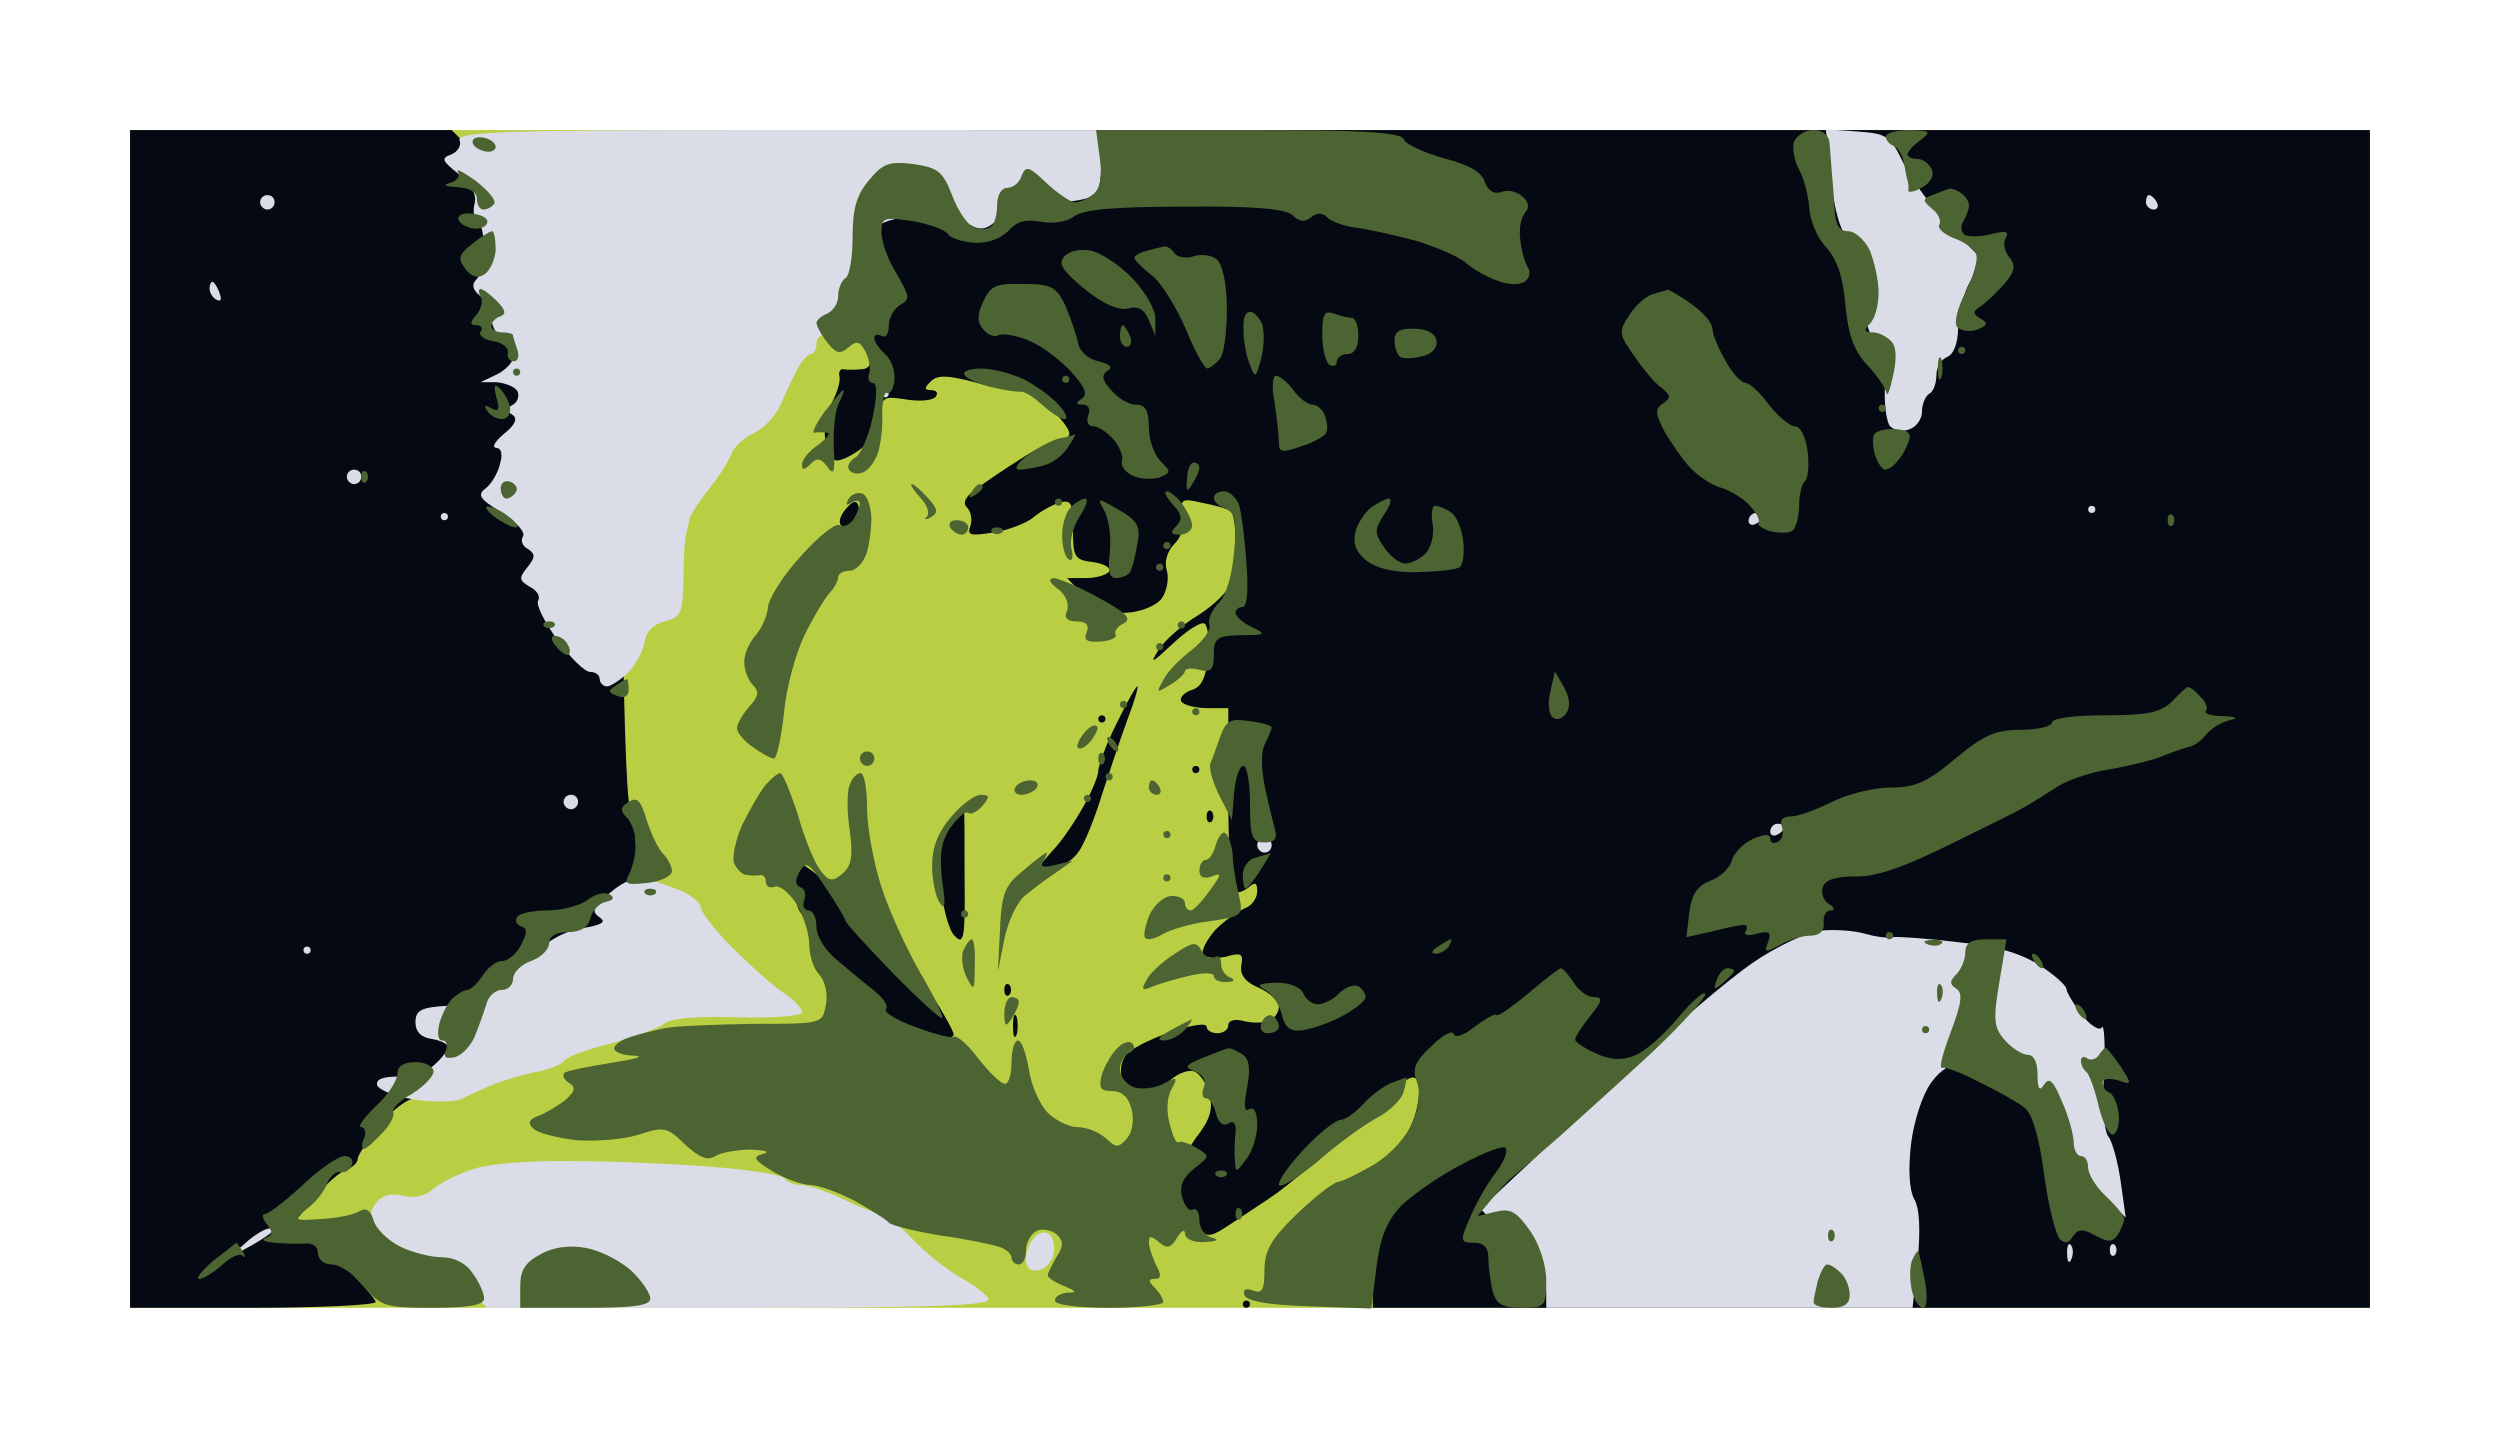
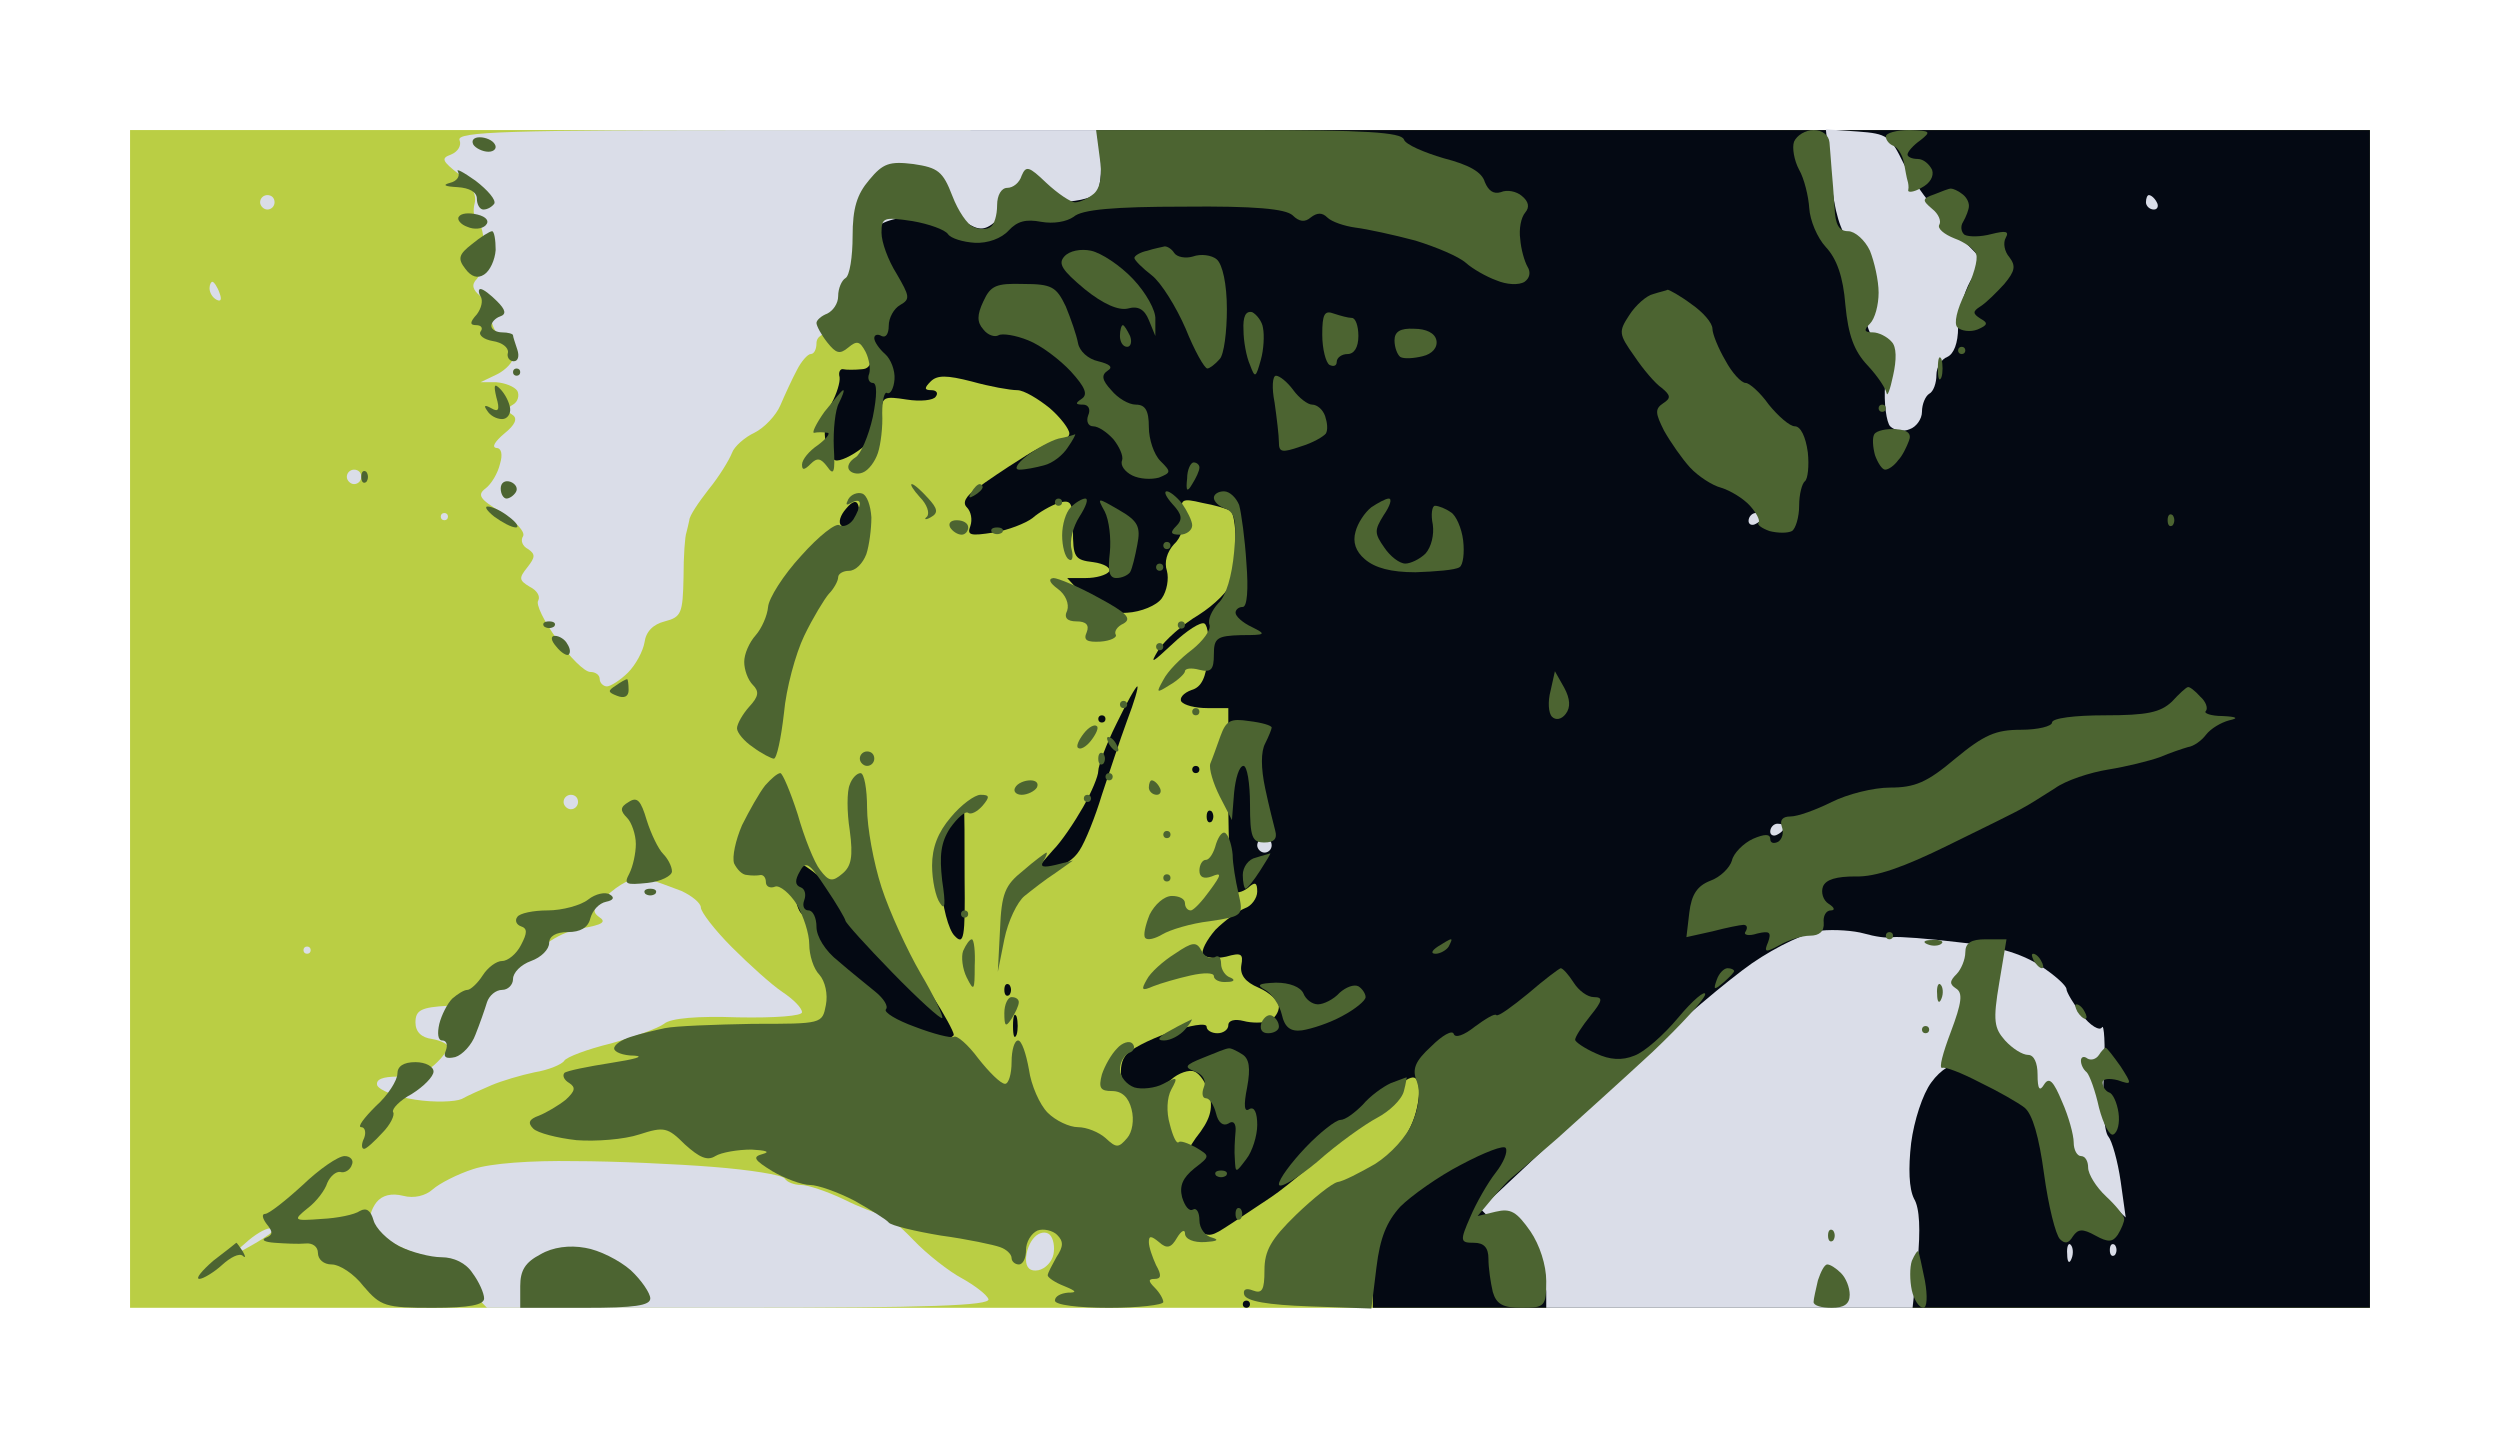
<svg xmlns="http://www.w3.org/2000/svg" version="1.0" width="100%" height="100%" viewBox="0 0 346 199" preserveAspectRatio="xMidYMid meet">
  <g transform="translate(0,199) scale(0.1,-0.1)" fill="#bace44" stroke="none">
    <path d="M1730 1810 l-1550 0 0 -815 0 -815 1550 0 1550 0 0 815 0 815 -1550 0z" />
  </g>
  <g transform="translate(0,199) scale(0.1,-0.1)" fill="#040913" stroke="none">
-     <path d="M403 1810 l-223 0 0 -815 0 -815 170 0 c94 0 170 4 170 8 0 4 -25 32 -54 61 l-55 54 26 31 c14 17 33 34 42 37 9 3 16 10 16 15 0 5 14 26 30 46 17 21 39 38 50 38 13 0 74 54 163 143 l142 142 0 57 c0 31 -4 59 -8 62 -5 3 -10 162 -11 353 l-2 348 -117 118 -117 117 -222 0z" />
    <path d="M2312 1810 l-968 0 -67 -68 -67 -68 0 -97 c0 -85 -2 -97 -17 -98 -10 -1 -22 -1 -26 0 -4 1 -7 -4 -5 -11 1 -7 -4 -23 -11 -36 -7 -13 -11 -35 -9 -49 2 -15 8 -28 14 -30 6 -2 23 6 37 17 17 13 27 31 27 47 0 24 3 25 35 20 19 -3 37 -1 40 4 4 5 1 9 -6 9 -10 0 -10 3 -1 12 9 9 22 9 57 0 25 -7 53 -12 63 -12 9 0 29 -12 45 -25 15 -13 27 -29 27 -35 0 -5 -7 -10 -15 -10 -8 0 -31 -11 -52 -25 -21 -13 -49 -32 -61 -41 -16 -11 -20 -20 -14 -26 6 -6 8 -17 5 -26 -5 -13 0 -14 32 -9 20 3 45 13 54 20 9 8 25 17 36 21 18 5 20 1 20 -37 0 -38 2 -42 28 -45 15 -2 25 -8 22 -13 -4 -5 -18 -9 -32 -9 l-26 0 24 -26 c18 -19 32 -24 59 -22 19 1 41 10 48 20 7 10 10 27 7 38 -4 12 0 26 10 37 10 9 15 26 12 40 -4 22 -2 24 27 17 17 -3 34 -8 39 -11 4 -2 7 -21 7 -41 0 -20 -3 -46 -6 -58 -3 -11 -23 -31 -45 -45 -22 -13 -47 -35 -56 -49 -12 -20 -9 -18 20 9 19 18 39 31 44 28 5 -3 7 -24 5 -46 -3 -29 -9 -42 -23 -46 -11 -4 -17 -11 -14 -16 4 -5 19 -9 36 -9 l29 0 0 -123 c0 -68 3 -127 7 -130 3 -4 12 -2 20 4 10 9 13 8 13 -5 0 -9 -8 -20 -17 -23 -10 -4 -28 -17 -41 -30 -12 -14 -20 -29 -17 -34 4 -5 18 -6 32 -3 21 6 24 4 21 -12 -2 -13 5 -23 24 -31 16 -7 28 -19 28 -26 0 -8 -6 -17 -14 -20 -8 -3 -24 -3 -35 0 -12 3 -21 1 -21 -6 0 -6 -7 -11 -15 -11 -8 0 -15 4 -15 9 0 6 -23 2 -52 -8 -28 -10 -56 -24 -61 -33 -6 -8 -7 -23 -4 -32 4 -9 16 -16 28 -16 13 0 30 7 40 16 10 9 25 14 32 11 8 -3 17 -17 21 -32 5 -20 1 -35 -19 -60 -15 -21 -25 -47 -25 -68 0 -22 7 -41 21 -53 18 -16 23 -17 43 -4 13 8 42 28 65 43 24 16 78 62 120 103 69 66 79 72 84 54 3 -12 -1 -36 -8 -53 -7 -18 -23 -41 -34 -51 -18 -17 -21 -31 -21 -113 l0 -93 690 0 690 0 0 815 0 815 -968 0z" />
    <path d="M1188 1290 c-2 8 -8 7 -17 -4 -8 -9 -11 -19 -7 -23 3 -4 11 -2 17 4 6 6 9 17 7 23z" />
    <path d="M1574 1040 c-2 0 -15 -23 -29 -52 -14 -28 -25 -58 -25 -65 0 -7 -9 -29 -21 -50 -12 -21 -30 -48 -42 -60 l-20 -23 21 0 c12 0 28 10 36 23 8 12 22 47 31 77 10 30 25 76 35 103 10 26 16 47 14 47z" />
    <path d="M1525 1000 c-3 0 -5 -2 -5 -5 0 -3 2 -5 5 -5 3 0 5 2 5 5 0 3 -2 5 -5 5z" />
    <path d="M1655 930 c-3 0 -5 -2 -5 -5 0 -3 2 -5 5 -5 3 0 5 2 5 5 0 3 -2 5 -5 5z" />
    <path d="M1334 870 c0 0 -9 -9 -19 -20 -14 -15 -17 -32 -13 -80 2 -35 11 -67 19 -75 13 -14 15 -4 14 80 0 52 0 95 -1 95z" />
    <path d="M1677 867 c-4 3 -7 0 -7 -7 0 -7 3 -10 7 -7 3 4 3 10 0 14z" />
    <path d="M1188 728 c-41 40 -77 69 -81 66 -4 -4 -7 -20 -7 -35 0 -15 5 -31 10 -34 6 -3 10 -14 10 -23 0 -10 30 -48 68 -85 55 -55 73 -67 100 -67 17 0 32 4 32 8 0 4 -13 28 -29 53 -16 24 -62 77 -103 117z" />
    <path d="M1397 627 c-4 3 -7 0 -7 -7 0 -7 3 -10 7 -7 3 4 3 10 0 14z" />
    <path d="M1407 583 c-3 6 -5 1 -5 -13 0 -14 2 -19 5 -12 2 6 2 18 0 25z" />
    <path d="M1725 190 c-3 0 -5 -2 -5 -5 0 -3 2 -5 5 -5 3 0 5 2 5 5 0 3 -2 5 -5 5z" />
  </g>
  <g transform="translate(0,199) scale(0.1,-0.1)" fill="#dadde8" stroke="none">
    <path d="M1074 1810 c-371 0 -443 -2 -438 -14 3 -7 -2 -16 -12 -20 -14 -5 -12 -9 11 -27 17 -14 25 -28 22 -40 -3 -11 -1 -22 4 -25 5 -3 9 -20 9 -38 0 -17 -5 -37 -10 -42 -8 -8 -6 -15 5 -24 8 -7 15 -20 15 -30 0 -10 7 -23 15 -30 8 -7 15 -18 15 -25 0 -6 -10 -17 -22 -23 l-23 -11 22 0 c12 -1 25 -6 29 -12 3 -6 1 -15 -6 -19 -9 -5 -9 -9 -1 -14 8 -5 4 -14 -11 -26 -13 -11 -18 -19 -11 -20 7 0 9 -9 5 -22 -3 -13 -12 -28 -20 -34 -12 -9 -8 -15 22 -33 20 -13 33 -27 30 -33 -4 -6 -1 -14 7 -18 10 -7 10 -11 -1 -25 -12 -15 -12 -18 3 -27 10 -5 15 -13 12 -19 -4 -5 8 -29 26 -54 18 -25 38 -45 46 -45 7 0 13 -4 13 -10 0 -5 5 -10 10 -10 5 0 19 9 29 19 11 11 21 30 23 42 2 15 12 25 28 29 23 6 25 11 26 61 0 30 2 57 4 62 1 4 3 12 4 17 0 6 13 25 27 43 14 17 28 40 32 50 3 9 18 22 31 28 14 7 30 24 36 38 6 14 16 36 23 49 6 12 15 22 19 22 5 0 8 7 8 15 0 9 9 15 25 15 24 0 25 3 25 58 0 48 4 62 23 80 17 16 36 22 71 22 26 0 56 -5 68 -11 16 -9 24 -7 42 10 17 16 35 21 73 21 29 0 55 5 60 13 6 6 8 29 6 50 l-5 37 -444 0z" />
    <path d="M2571 1808 l-44 3 7 -68 c5 -46 13 -74 27 -89 14 -14 19 -35 19 -71 0 -34 5 -55 16 -64 11 -9 15 -27 13 -61 -2 -26 2 -53 7 -58 6 -6 18 -8 27 -4 9 3 17 14 17 24 0 11 5 22 10 25 6 3 10 15 10 26 0 11 7 22 15 25 9 4 15 19 15 41 0 19 8 48 17 64 l17 29 -44 45 c-24 25 -53 64 -65 88 -19 39 -23 42 -64 45z" />
    <path d="M370 1720 c-5 0 -10 -4 -10 -10 0 -5 5 -10 10 -10 6 0 10 5 10 10 0 6 -4 10 -10 10z" />
    <path d="M2974 1720 c-2 0 -4 -4 -4 -10 0 -5 5 -10 11 -10 5 0 7 5 4 10 -3 6 -8 10 -11 10z" />
    <path d="M294 1600 c-2 0 -4 -4 -4 -9 0 -6 4 -13 10 -16 6 -3 7 1 4 9 -3 9 -8 16 -10 16z" />
-     <path d="M1225 1450 c-3 0 -5 -2 -5 -5 0 -3 2 -5 5 -5 3 0 5 2 5 5 0 3 -2 5 -5 5z" />
    <path d="M490 1340 c-5 0 -10 -4 -10 -10 0 -5 5 -10 10 -10 6 0 10 5 10 10 0 6 -4 10 -10 10z" />
-     <path d="M2895 1290 c-3 0 -5 -2 -5 -5 0 -3 2 -5 5 -5 3 0 5 2 5 5 0 3 -2 5 -5 5z" />
    <path d="M615 1280 c-3 0 -5 -2 -5 -5 0 -3 2 -5 5 -5 3 0 5 2 5 5 0 3 -2 5 -5 5z" />
    <path d="M2430 1280 c-5 0 -10 -5 -10 -11 0 -5 5 -7 10 -4 6 3 10 8 10 11 0 2 -4 4 -10 4z" />
    <path d="M790 890 c-5 0 -10 -4 -10 -10 0 -5 5 -10 10 -10 6 0 10 5 10 10 0 6 -4 10 -10 10z" />
    <path d="M2460 850 c-5 0 -10 -5 -10 -11 0 -5 5 -7 10 -4 6 3 10 8 10 11 0 2 -4 4 -10 4z" />
    <path d="M1750 830 c-5 0 -10 -4 -10 -10 0 -5 5 -10 10 -10 6 0 10 5 10 10 0 6 -4 10 -10 10z" />
    <path d="M895 774 c-13 4 -31 -3 -50 -19 -24 -20 -27 -26 -16 -34 11 -7 5 -11 -25 -16 -28 -5 -53 -21 -89 -56 -43 -41 -57 -48 -95 -51 -37 -2 -45 -6 -45 -23 0 -13 8 -21 23 -23 12 -2 22 -7 22 -11 0 -4 -8 -15 -18 -24 -10 -10 -33 -17 -51 -17 -22 0 -31 -4 -29 -12 3 -7 26 -16 53 -20 26 -4 55 -3 64 1 9 5 27 13 41 19 14 6 41 14 60 18 19 3 38 11 41 16 3 5 32 16 65 24 32 9 65 21 73 27 9 8 47 11 102 9 53 -1 89 2 89 7 0 6 -12 18 -27 28 -15 10 -46 38 -70 62 -24 24 -43 49 -43 55 0 6 -12 16 -27 23 -16 6 -37 14 -48 17z" />
    <path d="M2580 698 c-14 4 -41 6 -60 4 -19 -2 -60 -21 -95 -45 -33 -23 -103 -82 -155 -132 -53 -49 -124 -117 -158 -149 l-63 -59 46 -47 c26 -26 45 -55 45 -68 l0 -22 254 0 253 0 7 65 c4 42 3 73 -5 86 -7 14 -8 42 -4 77 4 31 16 68 28 84 13 18 30 28 46 28 18 0 46 -21 98 -72 40 -40 73 -77 73 -84 0 -6 12 -21 26 -35 l26 -24 -7 50 c-4 28 -12 56 -17 62 -6 7 -9 46 -6 87 2 41 0 70 -3 64 -3 -5 -16 2 -28 18 -11 14 -21 31 -21 35 0 5 -17 20 -37 33 -27 17 -61 27 -113 32 -41 5 -82 8 -90 7 -8 -2 -26 1 -40 5z" />
    <path d="M425 680 c-3 0 -5 -2 -5 -5 0 -3 2 -5 5 -5 3 0 5 2 5 5 0 3 -2 5 -5 5z" />
    <path d="M795 383 c-60 1 -116 -3 -140 -11 -22 -7 -47 -20 -56 -28 -10 -9 -26 -13 -41 -9 -16 4 -29 1 -37 -9 -7 -9 -11 -22 -8 -30 3 -7 20 -21 38 -30 18 -9 37 -16 44 -16 6 0 26 -16 45 -35 l34 -35 349 0 c260 0 348 3 345 12 -2 6 -19 19 -37 29 -17 9 -48 33 -67 53 -19 20 -39 36 -45 36 -5 0 -29 9 -51 20 -23 11 -50 20 -59 20 -10 0 -20 4 -23 9 -4 5 -48 12 -99 16 -50 4 -137 8 -192 8z" />
    <path d="M374 290 c-7 0 -22 -9 -35 -21 -19 -16 -20 -18 -4 -10 11 6 27 15 35 21 8 5 10 10 4 10z" />
    <path d="M1453 281 c-5 5 -14 4 -21 -3 -7 -7 -12 -20 -12 -31 0 -12 6 -17 17 -15 10 2 19 12 21 22 2 10 0 22 -5 27z" />
    <path d="M2866 267 c-3 4 -6 -2 -5 -13 0 -11 3 -14 6 -6 3 7 2 16 -1 19z" />
    <path d="M2927 267 c-4 3 -7 0 -7 -7 0 -7 3 -10 7 -7 3 4 3 10 0 14z" />
  </g>
  <g transform="translate(0,199) scale(0.1,-0.1)" fill="#4c6431" stroke="none">
    <path d="M1728 1810 l-211 0 5 -38 c4 -24 1 -42 -8 -50 -7 -6 -19 -12 -26 -12 -6 0 -24 12 -40 27 -24 23 -28 24 -34 10 -3 -10 -12 -17 -20 -17 -8 0 -14 -10 -14 -24 0 -14 -4 -27 -9 -30 -5 -4 -16 -4 -24 0 -8 3 -21 22 -29 43 -13 34 -20 39 -54 44 -33 4 -42 1 -61 -22 -17 -20 -23 -39 -23 -78 0 -28 -4 -55 -10 -58 -5 -3 -10 -14 -10 -25 0 -10 -7 -20 -15 -24 -8 -3 -15 -9 -15 -13 0 -4 7 -17 15 -27 12 -15 17 -17 29 -7 12 10 16 9 24 -6 5 -10 7 -24 5 -30 -3 -7 0 -13 5 -13 6 0 6 -17 0 -47 -6 -27 -17 -52 -24 -56 -8 -5 -12 -12 -9 -17 3 -5 12 -7 19 -4 8 3 17 15 21 27 4 12 7 37 6 55 0 18 3 31 7 28 4 -2 9 6 10 19 1 12 -5 28 -13 35 -8 7 -15 17 -15 22 0 5 5 6 10 3 6 -3 10 3 10 14 0 11 7 24 16 29 14 8 13 12 -5 43 -12 19 -21 44 -21 57 0 21 3 22 43 16 23 -4 45 -12 49 -18 4 -6 21 -11 37 -12 18 -1 37 6 47 17 12 13 24 16 45 12 17 -3 35 0 45 7 11 10 56 14 152 14 99 1 141 -3 151 -12 9 -9 17 -10 25 -3 9 7 16 7 23 0 6 -6 24 -12 39 -14 16 -2 53 -10 83 -18 29 -9 60 -22 70 -31 9 -8 28 -19 42 -24 14 -6 31 -7 39 -2 7 5 9 13 4 21 -4 7 -9 24 -10 38 -2 14 1 30 7 37 6 7 5 15 -5 23 -7 6 -20 9 -29 5 -10 -3 -17 2 -22 14 -4 14 -22 24 -57 33 -27 8 -53 19 -55 26 -4 10 -54 13 -215 13z" />
    <path d="M2510 1810 c-11 0 -23 -7 -27 -16 -3 -8 0 -26 7 -39 7 -12 13 -37 14 -53 1 -17 11 -41 23 -54 15 -16 24 -41 27 -80 4 -42 12 -64 31 -84 14 -15 25 -32 26 -38 1 -6 5 5 9 24 5 22 5 40 -2 47 -6 7 -18 13 -26 13 -12 0 -13 3 -4 12 7 7 12 26 12 43 0 17 -6 43 -12 58 -7 15 -21 27 -30 27 -13 0 -18 9 -19 33 -1 17 -3 41 -4 52 -1 11 -2 28 -3 38 -1 10 -10 17 -22 17z" />
    <path d="M2643 1810 c-18 0 -33 -4 -33 -9 0 -5 5 -11 11 -13 5 -2 12 -12 14 -23 2 -11 4 -22 5 -25 1 -3 2 -9 1 -13 -1 -4 8 -3 18 3 12 6 18 16 15 25 -4 8 -12 15 -20 15 -8 0 -14 3 -14 6 0 4 8 13 18 20 15 12 14 13 -15 14z" />
    <path d="M664 1800 c-8 0 -12 -4 -9 -10 3 -5 13 -10 21 -10 8 0 12 5 9 10 -3 6 -13 10 -21 10z" />
    <path d="M658 1740 c-17 12 -28 18 -24 12 3 -6 -2 -13 -11 -15 -11 -3 -8 -5 10 -6 17 -1 27 -7 27 -16 0 -8 4 -15 9 -15 6 0 12 4 15 8 3 5 -9 19 -26 32z" />
    <path d="M2700 1729 c-3 0 -13 -4 -23 -8 -17 -6 -17 -8 -3 -20 9 -7 13 -17 10 -22 -3 -5 6 -13 21 -19 14 -5 28 -15 30 -22 3 -7 -4 -31 -15 -53 -12 -24 -16 -43 -11 -48 5 -5 18 -7 28 -3 14 6 15 9 4 15 -11 7 -11 10 0 17 8 5 22 19 33 31 15 18 16 25 7 37 -7 8 -9 20 -5 27 5 9 0 10 -20 5 -15 -4 -31 -4 -37 -1 -5 4 -6 12 -2 18 4 7 8 17 8 22 0 6 -4 13 -10 17 -5 4 -12 7 -15 7z" />
    <path d="M661 1693 c-12 3 -23 2 -26 -3 -3 -4 3 -11 12 -14 9 -4 20 -3 25 2 6 6 1 12 -11 15z" />
    <path d="M681 1670 c-3 0 -16 -8 -28 -18 -18 -14 -20 -20 -9 -34 8 -11 17 -14 26 -8 8 5 15 20 16 34 0 14 -2 26 -5 26z" />
    <path d="M1510 1643 c-14 3 -30 0 -37 -8 -9 -10 -3 -19 28 -45 26 -21 47 -30 60 -27 14 4 23 -1 29 -16 l9 -22 0 23 c1 12 -13 37 -31 56 -18 19 -44 36 -58 39z" />
    <path d="M1612 1649 c-4 -1 -15 -3 -24 -6 -10 -2 -18 -7 -18 -10 0 -3 11 -14 24 -24 13 -10 34 -44 47 -74 12 -30 26 -55 30 -55 3 0 11 6 17 13 6 6 10 38 10 69 0 35 -6 62 -14 69 -7 6 -22 8 -33 4 -10 -3 -22 -1 -26 5 -3 5 -9 9 -13 9z" />
    <path d="M1416 1597 c-37 1 -45 -2 -55 -24 -9 -19 -9 -29 0 -39 6 -8 16 -11 21 -8 5 3 24 0 41 -7 18 -7 44 -27 59 -43 20 -22 24 -32 15 -38 -9 -6 -9 -8 2 -8 7 0 11 -6 7 -15 -3 -8 0 -15 7 -15 7 0 19 -8 28 -18 8 -10 14 -23 12 -29 -3 -7 4 -16 14 -21 10 -5 26 -6 37 -3 17 7 17 8 2 23 -9 9 -16 30 -16 47 0 23 -5 31 -18 31 -10 0 -25 9 -34 20 -13 14 -14 21 -5 27 8 5 3 9 -13 13 -14 3 -26 14 -28 25 -2 11 -10 34 -17 51 -13 27 -19 31 -59 31z" />
    <path d="M665 1590 c-3 0 -3 -5 0 -10 4 -6 1 -17 -5 -25 -10 -11 -10 -15 -1 -15 7 0 10 -4 6 -9 -3 -5 5 -11 17 -13 13 -2 22 -9 21 -16 -2 -6 2 -12 8 -12 6 0 8 7 5 16 -3 9 -6 18 -6 20 0 2 -7 4 -15 4 -8 0 -15 4 -15 9 0 5 6 11 12 13 9 3 8 9 -4 21 -9 9 -19 17 -23 17z" />
    <path d="M2308 1589 c-1 -1 -11 -3 -20 -6 -9 -2 -24 -15 -33 -29 -15 -23 -15 -26 7 -57 12 -18 29 -38 38 -44 12 -10 13 -14 2 -21 -12 -8 -11 -14 1 -38 9 -16 25 -39 36 -51 11 -12 31 -25 43 -28 13 -4 31 -15 40 -25 9 -10 14 -20 12 -23 -3 -3 4 -8 15 -12 12 -3 25 -3 31 0 5 3 10 19 10 35 0 16 4 31 8 34 4 3 6 21 4 40 -3 22 -10 36 -18 36 -7 0 -23 14 -36 30 -12 17 -27 30 -32 30 -6 0 -19 14 -28 31 -10 17 -18 37 -18 44 0 8 -13 23 -29 34 -16 12 -31 20 -33 20z" />
    <path d="M1733 1558 c-9 2 -13 -6 -12 -25 0 -15 4 -37 9 -48 7 -19 8 -18 15 7 4 14 5 34 3 44 -1 9 -9 19 -15 22z" />
    <path d="M1846 1556 c-13 5 -16 -1 -16 -29 0 -20 5 -39 10 -42 6 -3 10 -1 10 4 0 6 7 11 15 11 9 0 15 9 15 25 0 14 -4 25 -9 25 -5 0 -16 3 -25 6z" />
    <path d="M1554 1540 c-2 0 -4 -7 -4 -15 0 -8 4 -15 10 -15 5 0 7 7 4 15 -4 8 -8 15 -10 15z" />
    <path d="M1957 1535 c-19 1 -27 -4 -27 -16 0 -10 4 -20 8 -23 5 -3 19 -2 31 1 13 3 21 12 19 22 -2 10 -14 16 -31 16z" />
    <path d="M2715 1510 c-3 0 -5 -2 -5 -5 0 -3 2 -5 5 -5 3 0 5 2 5 5 0 3 -2 5 -5 5z" />
    <path d="M2687 1493 c-3 6 -5 1 -5 -13 0 -14 2 -19 5 -12 2 6 2 18 0 25z" />
    <path d="M715 1480 c-3 0 -5 -2 -5 -5 0 -3 2 -5 5 -5 3 0 5 2 5 5 0 3 -2 5 -5 5z" />
-     <path d="M1358 1480 c-16 0 -27 -4 -23 -9 3 -5 20 -13 38 -17 17 -4 36 -7 40 -6 4 1 17 -7 29 -18 12 -11 26 -20 31 -20 6 0 2 9 -8 20 -10 11 -32 27 -48 35 -17 8 -43 15 -59 15z" />
-     <path d="M1475 1470 c-3 0 -5 -2 -5 -5 0 -3 2 -5 5 -5 3 0 5 2 5 5 0 3 -2 5 -5 5z" />
    <path d="M1766 1470 c-5 0 -6 -17 -2 -37 3 -21 6 -46 6 -55 0 -14 4 -15 30 -6 17 5 32 14 35 18 3 5 2 15 -1 24 -3 9 -11 16 -18 16 -6 0 -18 9 -26 20 -8 11 -19 20 -24 20z" />
    <path d="M692 1452 c-8 8 -9 5 -5 -12 5 -17 3 -21 -7 -15 -9 5 -11 4 -6 -3 4 -7 13 -12 21 -12 7 0 12 7 11 15 -1 8 -7 20 -14 27z" />
    <path d="M1167 1450 c-2 0 -13 -14 -26 -30 -12 -17 -18 -30 -14 -29 4 1 12 1 18 0 5 0 -1 -8 -13 -17 -12 -8 -22 -20 -22 -27 0 -8 3 -8 12 1 9 9 14 8 23 -4 9 -13 11 -8 9 27 -1 24 2 52 7 61 5 10 8 18 6 18z" />
    <path d="M2605 1430 c-3 0 -5 -2 -5 -5 0 -3 2 -5 5 -5 3 0 5 2 5 5 0 3 -2 5 -5 5z" />
    <path d="M2624 1396 c-13 1 -27 -2 -30 -7 -3 -5 -2 -18 1 -29 4 -11 10 -20 14 -20 5 0 13 6 18 13 6 6 12 19 15 27 4 10 -2 15 -18 16z" />
    <path d="M1488 1389 c-2 -1 -12 -4 -23 -6 -11 -3 -31 -14 -44 -24 -14 -11 -18 -19 -10 -19 8 0 23 3 34 6 12 3 26 14 33 25 7 10 11 18 10 18z" />
    <path d="M1652 1350 c-4 0 -9 -10 -9 -22 -2 -18 0 -20 7 -8 5 8 10 18 10 23 0 4 -4 7 -8 7z" />
    <path d="M507 1337 c-4 3 -7 0 -7 -7 0 -7 3 -10 7 -7 3 4 3 10 0 14z" />
    <path d="M707 1323 c-8 3 -14 -1 -14 -9 0 -8 4 -14 8 -14 4 0 10 4 13 9 3 5 0 11 -7 14z" />
    <path d="M1262 1320 c-3 0 2 -8 11 -18 10 -10 14 -22 10 -27 -5 -4 -2 -5 5 -1 11 6 10 12 -4 27 -9 10 -19 19 -22 19z" />
    <path d="M1356 1320 c-3 0 -8 -5 -12 -12 -4 -7 -3 -8 4 -4 7 4 12 9 12 12 0 2 -2 4 -4 4z" />
    <path d="M1193 1307 c-6 2 -15 -1 -19 -8 -4 -8 -3 -9 4 -5 7 4 12 4 12 -1 0 -4 -4 -14 -9 -22 -5 -7 -13 -11 -19 -8 -5 4 -29 -15 -53 -42 -25 -27 -45 -59 -46 -71 -1 -12 -9 -30 -17 -39 -9 -10 -16 -26 -16 -37 0 -11 5 -25 12 -32 9 -9 8 -16 -5 -30 -9 -10 -17 -24 -17 -30 0 -6 10 -18 22 -26 12 -9 26 -16 29 -16 4 0 10 28 14 63 3 34 16 82 28 107 12 25 28 51 34 58 7 7 13 18 13 23 0 5 7 9 15 9 9 0 19 10 24 23 4 12 7 35 7 51 -1 16 -6 31 -13 33z" />
    <path d="M1615 1310 c-5 0 -1 -8 8 -18 13 -14 14 -21 5 -30 -9 -9 -8 -12 5 -12 9 0 17 6 17 13 0 6 -7 20 -14 30 -7 9 -17 17 -21 17z" />
    <path d="M1694 1310 c-8 0 -14 -4 -14 -9 0 -5 7 -12 16 -15 13 -5 16 -17 12 -60 -3 -33 -11 -61 -22 -71 -9 -10 -15 -23 -12 -30 2 -7 -9 -22 -24 -34 -16 -12 -34 -30 -40 -42 -10 -18 -10 -19 9 -7 12 7 21 16 21 19 0 4 9 5 20 2 16 -4 20 0 20 21 0 23 4 26 38 27 34 0 35 1 15 11 -13 6 -23 15 -23 20 0 4 4 8 10 8 6 0 8 24 5 61 -2 33 -7 69 -10 80 -4 10 -13 19 -21 19z" />
    <path d="M1465 1300 c-3 0 -5 -2 -5 -5 0 -3 2 -5 5 -5 3 0 5 2 5 5 0 3 -2 5 -5 5z" />
    <path d="M1502 1300 c-4 0 -13 -5 -20 -12 -7 -7 -12 -24 -12 -39 0 -15 4 -30 9 -33 5 -4 7 3 4 14 -3 11 2 31 11 45 9 14 13 25 8 25z" />
    <path d="M1549 1284 c-31 18 -31 18 -20 -2 6 -12 9 -37 7 -57 -3 -25 -1 -35 9 -35 8 0 16 4 19 8 3 5 7 22 10 38 5 25 1 33 -25 48z" />
    <path d="M1922 1300 c-4 0 -15 -6 -24 -12 -9 -7 -19 -22 -22 -34 -4 -14 0 -27 13 -38 14 -12 36 -18 70 -18 28 1 55 3 61 7 5 3 7 20 5 37 -2 17 -10 35 -17 39 -7 5 -17 9 -22 9 -4 0 -6 -12 -3 -26 2 -14 -2 -31 -10 -40 -8 -8 -21 -14 -28 -14 -8 0 -21 10 -29 22 -14 20 -14 24 -1 45 9 13 12 23 7 23z" />
    <path d="M675 1289 c-5 0 -1 -6 9 -14 11 -8 24 -15 30 -15 5 0 1 7 -10 15 -10 8 -23 14 -29 14z" />
    <path d="M3007 1277 c-4 3 -7 0 -7 -7 0 -7 3 -10 7 -7 3 4 3 10 0 14z" />
    <path d="M1324 1270 c-8 0 -12 -4 -9 -10 3 -5 10 -10 16 -10 5 0 9 5 9 10 0 6 -7 10 -16 10z" />
    <path d="M1380 1260 c-7 0 -10 -3 -7 -7 4 -3 10 -3 14 0 3 4 0 7 -7 7z" />
    <path d="M1615 1240 c-3 0 -5 -2 -5 -5 0 -3 2 -5 5 -5 3 0 5 2 5 5 0 3 -2 5 -5 5z" />
    <path d="M1605 1210 c-3 0 -5 -2 -5 -5 0 -3 2 -5 5 -5 3 0 5 2 5 5 0 3 -2 5 -5 5z" />
    <path d="M1458 1190 c-8 -1 -5 -7 6 -15 11 -8 16 -21 13 -30 -5 -10 0 -15 13 -15 13 0 18 -5 14 -15 -5 -11 0 -14 19 -13 14 1 24 6 21 10 -2 4 2 11 11 15 12 7 4 15 -35 36 -27 15 -56 27 -62 27z" />
    <path d="M760 1130 c-7 0 -10 -3 -7 -7 4 -3 10 -3 14 0 3 4 0 7 -7 7z" />
    <path d="M1635 1130 c-3 0 -5 -2 -5 -5 0 -3 2 -5 5 -5 3 0 5 2 5 5 0 3 -2 5 -5 5z" />
    <path d="M768 1110 c-6 0 -6 -6 2 -15 7 -9 15 -13 17 -11 3 3 2 9 -2 15 -3 6 -11 11 -17 11z" />
    <path d="M1605 1100 c-3 0 -5 -2 -5 -5 0 -3 2 -5 5 -5 3 0 5 2 5 5 0 3 -2 5 -5 5z" />
    <path d="M2165 1038 l-13 23 -6 -27 c-4 -15 -3 -31 2 -36 5 -5 13 -4 19 4 7 9 6 21 -2 36z" />
    <path d="M868 1050 c-2 0 -9 -4 -16 -9 -11 -7 -11 -9 2 -14 10 -4 16 -1 16 8 0 8 -1 15 -2 15z" />
    <path d="M3028 1039 c-2 0 -12 -9 -22 -20 -16 -15 -34 -19 -93 -19 -42 0 -73 -4 -73 -10 0 -5 -19 -10 -43 -10 -35 0 -51 -7 -91 -40 -39 -33 -56 -40 -90 -40 -23 0 -59 -9 -81 -20 -22 -11 -47 -20 -57 -20 -11 0 -15 -5 -12 -14 3 -8 1 -17 -5 -21 -6 -3 -11 -2 -11 4 0 7 -8 7 -24 0 -13 -6 -27 -20 -29 -30 -3 -10 -16 -23 -30 -28 -18 -7 -26 -19 -29 -44 l-4 -34 36 8 c19 5 39 9 43 9 5 0 6 -4 3 -9 -4 -5 4 -7 16 -3 17 4 20 2 15 -12 -6 -14 -4 -15 16 -4 12 7 31 13 42 13 13 0 20 6 19 18 -1 9 3 17 10 17 6 0 5 4 -3 9 -8 5 -11 16 -8 24 4 10 19 14 45 14 28 -1 67 13 128 43 49 24 96 47 104 52 8 4 28 17 44 27 15 11 49 22 74 26 25 4 57 12 71 17 14 6 32 12 39 14 8 1 19 9 25 17 7 9 21 17 32 20 14 3 11 5 -9 6 -16 0 -27 4 -23 7 3 4 0 13 -8 20 -7 8 -15 14 -17 13z" />
    <path d="M1555 1020 c-3 0 -5 -2 -5 -5 0 -3 2 -5 5 -5 3 0 5 2 5 5 0 3 -2 5 -5 5z" />
    <path d="M1655 1010 c-3 0 -5 -2 -5 -5 0 -3 2 -5 5 -5 3 0 5 2 5 5 0 3 -2 5 -5 5z" />
    <path d="M1729 992 c-26 4 -32 1 -40 -21 -5 -14 -11 -31 -14 -38 -2 -7 4 -27 13 -45 l17 -33 3 38 c2 20 7 37 13 37 5 0 9 -24 9 -53 0 -46 3 -53 20 -53 13 0 18 5 15 16 -2 8 -9 35 -14 59 -6 28 -6 51 0 62 5 10 9 20 9 22 0 3 -14 7 -31 9z" />
    <path d="M1518 985 c-3 3 -11 -1 -18 -10 -7 -9 -11 -18 -8 -20 3 -3 11 1 18 10 7 9 11 18 8 20z" />
    <path d="M1534 970 c-3 0 -2 -4 1 -10 3 -5 8 -10 11 -10 3 0 2 5 -1 10 -3 6 -8 10 -11 10z" />
    <path d="M1200 950 c-5 0 -10 -4 -10 -10 0 -5 5 -10 10 -10 6 0 10 5 10 10 0 6 -4 10 -10 10z" />
    <path d="M1527 947 c-4 3 -7 0 -7 -7 0 -7 3 -10 7 -7 3 4 3 10 0 14z" />
    <path d="M1080 920 c-4 0 -13 -8 -21 -17 -8 -10 -22 -35 -32 -55 -9 -21 -14 -44 -11 -53 4 -8 11 -16 18 -16 6 -1 14 -1 19 0 4 0 7 -4 7 -10 0 -6 6 -9 13 -6 6 2 20 -9 30 -25 9 -16 17 -40 17 -55 0 -15 6 -34 14 -42 8 -9 12 -27 9 -42 -5 -26 -5 -26 -101 -26 -54 -1 -108 -3 -122 -6 -14 -3 -35 -8 -47 -12 -13 -4 -23 -11 -23 -16 0 -5 12 -10 28 -10 15 -1 0 -5 -32 -10 -32 -5 -62 -11 -65 -14 -3 -4 0 -10 7 -14 9 -6 8 -11 -5 -23 -10 -8 -27 -18 -37 -22 -14 -5 -16 -10 -8 -18 6 -6 33 -13 60 -16 27 -2 66 1 87 8 34 11 39 10 63 -14 20 -18 31 -23 42 -16 8 5 31 9 50 9 19 -1 27 -3 16 -6 -15 -4 -13 -8 13 -24 17 -10 41 -19 52 -19 11 0 39 -10 62 -22 23 -13 44 -26 47 -30 3 -4 36 -12 72 -18 37 -5 74 -13 82 -16 9 -3 16 -10 16 -15 0 -5 5 -9 10 -9 6 0 10 9 10 20 0 11 7 23 16 27 8 3 21 0 27 -6 9 -9 9 -16 -1 -31 -6 -11 -12 -22 -12 -25 0 -3 10 -10 23 -15 17 -7 18 -9 5 -9 -10 -1 -18 -5 -18 -11 0 -6 32 -10 75 -10 41 0 75 4 75 8 0 4 -5 13 -12 20 -9 9 -9 12 0 12 9 0 10 5 2 19 -5 11 -10 25 -10 32 0 9 3 9 14 0 11 -10 17 -8 25 6 6 10 11 12 11 6 0 -8 12 -13 28 -12 16 1 20 3 10 6 -10 2 -18 13 -18 24 0 11 -4 18 -9 15 -5 -3 -11 4 -15 17 -4 16 1 27 17 40 22 17 22 17 2 29 -11 6 -22 10 -24 7 -3 -2 -8 9 -12 25 -5 17 -4 37 2 48 10 18 8 18 -11 8 -11 -6 -30 -8 -40 -5 -11 4 -20 15 -20 25 0 10 6 20 13 23 6 2 9 8 4 13 -4 4 -14 1 -21 -7 -8 -8 -17 -24 -21 -36 -5 -19 -2 -23 14 -23 14 0 23 -9 27 -25 4 -15 1 -32 -6 -40 -12 -14 -15 -14 -30 0 -9 8 -26 15 -38 15 -12 0 -31 9 -42 20 -11 11 -23 38 -26 60 -4 22 -10 40 -15 40 -5 0 -9 -13 -9 -30 0 -16 -4 -30 -9 -30 -6 0 -22 16 -37 35 -14 19 -30 33 -34 30 -4 -2 -28 4 -54 14 -25 9 -43 20 -40 24 4 4 -3 15 -14 24 -12 10 -36 29 -52 43 -18 14 -30 34 -30 47 0 13 -5 23 -11 23 -6 0 -9 6 -6 14 3 8 1 16 -5 18 -8 3 -8 10 -1 22 8 15 13 12 36 -23 15 -22 27 -43 27 -45 0 -3 29 -35 65 -72 36 -37 67 -65 69 -63 2 2 -11 30 -30 62 -18 31 -43 85 -54 119 -11 34 -20 83 -20 110 0 26 -4 48 -9 48 -5 0 -12 -7 -15 -16 -4 -9 -4 -38 0 -63 5 -37 2 -50 -10 -60 -14 -12 -19 -11 -31 5 -8 10 -22 45 -31 77 -10 31 -21 57 -24 57z" />
    <path d="M1535 920 c-3 0 -5 -2 -5 -5 0 -3 2 -5 5 -5 3 0 5 2 5 5 0 3 -2 5 -5 5z" />
    <path d="M1426 910 c-8 0 -18 -4 -21 -10 -3 -5 1 -10 9 -10 8 0 18 5 21 10 3 6 -1 10 -9 10z" />
    <path d="M1594 910 c-2 0 -4 -4 -4 -10 0 -5 5 -10 11 -10 5 0 7 5 4 10 -3 6 -8 10 -11 10z" />
    <path d="M895 855 c-8 27 -13 33 -25 25 -12 -7 -12 -12 -2 -22 6 -6 12 -23 12 -36 0 -13 -4 -31 -9 -41 -8 -15 -5 -16 25 -13 19 2 34 10 34 16 0 7 -6 18 -12 24 -7 7 -17 28 -23 47z" />
    <path d="M1357 890 c-8 0 -27 -14 -41 -31 -18 -21 -26 -42 -26 -67 0 -20 5 -44 11 -52 7 -11 8 -2 3 31 -4 35 -2 53 11 73 10 14 21 24 25 21 4 -3 13 2 20 10 10 12 10 15 -3 15z" />
    <path d="M1505 890 c-3 0 -5 -2 -5 -5 0 -3 2 -5 5 -5 3 0 5 2 5 5 0 3 -2 5 -5 5z" />
    <path d="M1615 840 c-3 0 -5 -2 -5 -5 0 -3 2 -5 5 -5 3 0 5 2 5 5 0 3 -2 5 -5 5z" />
    <path d="M1697 836 c-4 5 -10 -2 -14 -14 -3 -12 -9 -22 -14 -22 -5 0 -9 -7 -9 -15 0 -9 6 -12 17 -8 14 6 14 3 -3 -20 -10 -14 -22 -27 -26 -27 -5 0 -8 5 -8 10 0 6 -8 10 -18 10 -11 0 -24 -12 -31 -26 -6 -15 -9 -29 -6 -32 3 -4 14 -1 24 5 10 6 39 15 65 18 47 7 47 8 40 39 -4 17 -8 41 -8 53 -1 12 -5 25 -9 29z" />
    <path d="M1448 810 c-2 -1 -16 -11 -32 -25 -25 -20 -30 -31 -32 -82 l-3 -58 9 45 c5 25 18 52 28 60 10 8 29 23 43 32 l24 17 -24 -6 c-17 -4 -22 -3 -17 5 4 7 6 12 4 12z" />
    <path d="M1758 809 c-2 -1 -11 -3 -20 -6 -10 -2 -18 -13 -18 -24 0 -10 2 -19 4 -19 2 0 11 11 20 25 9 14 15 24 14 24z" />
    <path d="M1615 780 c-3 0 -5 -2 -5 -5 0 -3 2 -5 5 -5 3 0 5 2 5 5 0 3 -2 5 -5 5z" />
    <path d="M844 752 c-6 4 -20 1 -30 -7 -10 -8 -36 -15 -56 -15 -20 0 -39 -4 -42 -9 -4 -5 -1 -11 5 -13 9 -3 9 -9 0 -26 -6 -12 -18 -22 -26 -22 -8 0 -20 -9 -27 -20 -7 -11 -17 -20 -21 -20 -5 0 -14 -6 -21 -12 -7 -7 -15 -23 -18 -35 -3 -13 -2 -23 4 -23 6 0 8 -6 5 -14 -4 -9 0 -12 13 -9 10 3 23 17 28 31 6 15 13 35 16 45 3 9 12 17 21 17 8 0 15 7 15 15 0 9 11 20 25 25 14 5 25 16 25 25 0 9 9 15 26 15 17 0 28 6 31 19 3 11 12 21 22 23 10 2 12 6 5 10z" />
    <path d="M900 760 c-7 0 -10 -3 -7 -7 4 -3 10 -3 14 0 3 4 0 7 -7 7z" />
    <path d="M1335 730 c-3 0 -5 -2 -5 -5 0 -3 2 -5 5 -5 3 0 5 2 5 5 0 3 -2 5 -5 5z" />
    <path d="M2615 700 c-3 0 -5 -2 -5 -5 0 -3 2 -5 5 -5 3 0 5 2 5 5 0 3 -2 5 -5 5z" />
    <path d="M1345 690 c-3 0 -8 -7 -12 -16 -3 -8 -1 -25 5 -37 10 -20 11 -18 11 16 1 20 -1 37 -4 37z" />
    <path d="M1663 674 c-7 13 -12 13 -37 -4 -16 -10 -34 -26 -39 -36 -8 -14 -7 -16 9 -9 10 4 34 11 52 15 18 4 32 4 32 -1 0 -5 8 -9 18 -8 10 0 12 3 5 6 -7 2 -13 11 -13 19 0 9 -4 13 -9 9 -6 -3 -14 1 -18 9z" />
    <path d="M2008 690 c-2 0 -10 -5 -18 -10 -9 -6 -10 -10 -3 -10 6 0 15 5 18 10 3 6 5 10 3 10z" />
    <path d="M2674 689 c-11 0 -14 -3 -6 -6 7 -3 16 -2 19 1 4 3 -2 6 -13 5z" />
    <path d="M2748 690 c-20 0 -28 -5 -28 -18 0 -10 -6 -24 -12 -30 -10 -10 -10 -14 -1 -20 10 -6 8 -20 -7 -60 -11 -29 -17 -51 -12 -50 4 2 27 -7 52 -20 25 -12 53 -28 62 -35 11 -9 20 -40 27 -92 6 -44 16 -84 22 -90 7 -7 12 -6 18 4 7 10 13 11 31 1 18 -10 24 -9 31 1 5 8 9 18 9 22 0 4 -11 18 -25 31 -14 13 -25 31 -25 40 0 9 -4 16 -10 16 -5 0 -10 8 -10 19 0 10 -7 36 -16 56 -12 29 -18 35 -25 24 -6 -10 -9 -7 -9 14 0 16 -5 27 -13 27 -8 0 -22 9 -32 20 -15 17 -17 27 -8 80 l10 60 -29 0z" />
    <path d="M2814 670 c-3 0 -2 -4 1 -10 3 -5 8 -10 11 -10 3 0 2 5 -1 10 -3 6 -8 10 -11 10z" />
    <path d="M2160 650 c-3 -1 -23 -16 -45 -35 -22 -18 -41 -32 -44 -30 -2 3 -15 -5 -30 -16 -15 -12 -27 -16 -29 -10 -2 6 -16 -2 -31 -17 -23 -21 -27 -32 -20 -49 5 -14 3 -35 -6 -56 -8 -20 -30 -44 -52 -58 -21 -12 -44 -24 -52 -25 -8 -2 -33 -22 -57 -45 -35 -34 -44 -50 -44 -77 0 -27 -3 -33 -16 -28 -10 4 -14 1 -12 -6 3 -9 33 -14 90 -16 l86 -3 7 57 c5 41 14 63 33 84 15 15 53 42 84 58 32 17 60 28 62 23 3 -5 -3 -20 -14 -34 -11 -14 -27 -42 -35 -61 -15 -34 -14 -36 5 -36 14 0 20 -7 20 -22 0 -13 3 -33 6 -46 5 -17 14 -22 40 -22 32 0 34 2 34 37 0 22 -9 50 -22 69 -19 27 -27 32 -48 27 l-25 -6 20 24 c11 13 23 26 27 29 4 3 33 28 64 55 31 28 90 81 131 119 40 38 73 74 73 80 0 6 -17 -8 -37 -32 -20 -24 -47 -48 -61 -53 -17 -7 -34 -6 -53 3 -16 7 -29 16 -29 19 0 4 9 18 21 33 17 21 18 26 5 26 -9 0 -21 9 -28 20 -7 11 -15 20 -18 20z" />
    <path d="M2391 650 c-5 0 -12 -7 -15 -16 -5 -14 -4 -15 9 -4 8 7 15 14 15 16 0 2 -4 4 -9 4z" />
    <path d="M1766 630 c-24 -1 -28 -3 -15 -10 9 -5 20 -21 23 -34 4 -18 12 -24 28 -22 13 2 38 10 56 20 17 9 32 21 32 26 0 5 -5 12 -10 15 -6 3 -17 -1 -26 -9 -8 -9 -22 -16 -30 -16 -8 0 -17 7 -20 15 -4 9 -19 15 -38 15z" />
    <path d="M2686 627 c-3 4 -6 -2 -5 -13 0 -11 3 -14 6 -6 3 7 2 16 -1 19z" />
    <path d="M1400 610 c-5 0 -10 -10 -10 -22 0 -19 2 -20 10 -8 5 8 10 18 10 23 0 4 -4 7 -10 7z" />
    <path d="M2874 600 c-3 0 -2 -4 1 -10 3 -5 8 -10 11 -10 3 0 2 5 -1 10 -3 6 -8 10 -11 10z" />
    <path d="M1761 584 c-5 3 -11 -1 -15 -9 -3 -9 0 -15 9 -15 8 0 15 4 15 9 0 6 -4 12 -9 15z" />
    <path d="M1649 579 c-2 -1 -15 -7 -29 -15 -17 -9 -20 -14 -9 -14 9 0 22 7 29 15 7 8 11 15 9 14z" />
    <path d="M2665 570 c-3 0 -5 -2 -5 -5 0 -3 2 -5 5 -5 3 0 5 2 5 5 0 3 -2 5 -5 5z" />
    <path d="M1700 539 c-3 0 -18 -6 -35 -13 -25 -10 -27 -13 -11 -19 11 -4 16 -13 12 -22 -3 -8 -2 -15 3 -15 5 0 11 -9 14 -21 3 -13 10 -18 17 -14 7 5 11 0 10 -11 -1 -11 -2 -28 -1 -38 1 -20 1 -20 16 0 8 10 15 32 15 47 0 17 -4 26 -11 22 -7 -5 -8 5 -3 30 5 27 3 40 -7 46 -8 5 -16 9 -19 8z" />
    <path d="M2914 540 c-1 0 -6 -5 -9 -10 -4 -6 -11 -8 -16 -5 -5 4 -9 2 -9 -3 0 -5 3 -12 8 -16 4 -4 12 -26 17 -49 6 -23 15 -40 20 -37 6 3 9 16 7 30 -2 14 -8 27 -13 28 -5 2 -9 8 -9 14 0 5 9 6 21 3 20 -7 20 -6 4 19 -10 14 -19 26 -21 26z" />
    <path d="M575 520 c-17 0 -25 -6 -25 -16 0 -9 -13 -30 -30 -45 -16 -16 -26 -29 -20 -29 5 0 7 -7 4 -15 -4 -8 -4 -15 0 -15 3 0 14 10 25 22 11 11 18 25 15 29 -2 4 9 16 26 25 16 10 30 24 30 31 0 7 -11 13 -25 13z" />
    <path d="M1947 499 c-1 0 -11 -4 -22 -8 -11 -5 -29 -18 -39 -30 -11 -11 -24 -21 -31 -21 -6 0 -28 -17 -48 -38 -20 -21 -37 -44 -37 -51 0 -7 24 7 53 31 28 25 66 52 83 61 17 9 34 25 37 37 3 11 4 20 4 19z" />
    <path d="M477 390 c-9 0 -35 -18 -58 -40 -24 -22 -47 -40 -52 -40 -5 0 -4 -6 2 -14 9 -11 9 -15 -1 -19 -7 -3 -2 -6 12 -7 14 -1 33 -2 43 -1 9 1 17 -4 17 -13 0 -9 8 -16 19 -16 11 0 31 -13 44 -30 24 -28 30 -30 96 -30 51 0 71 4 71 13 0 7 -7 23 -16 35 -9 14 -26 22 -43 22 -15 0 -42 7 -58 15 -17 9 -33 25 -36 36 -4 14 -10 18 -19 13 -7 -5 -31 -10 -53 -11 -39 -3 -40 -2 -19 15 12 9 24 25 27 35 4 9 12 16 18 15 6 -2 14 3 16 10 3 6 -2 12 -10 12z" />
    <path d="M1690 370 c-7 0 -10 -3 -7 -7 4 -3 10 -3 14 0 3 4 0 7 -7 7z" />
    <path d="M1717 317 c-4 3 -7 0 -7 -7 0 -7 3 -10 7 -7 3 4 3 10 0 14z" />
    <path d="M2537 287 c-4 3 -7 0 -7 -7 0 -7 3 -10 7 -7 3 4 3 10 0 14z" />
    <path d="M327 270 c-1 -1 -15 -12 -32 -25 -16 -14 -25 -25 -19 -25 5 0 20 9 31 19 12 11 24 17 29 13 4 -4 4 -1 0 6 -4 6 -8 12 -9 12z" />
    <path d="M810 263 c-22 4 -45 1 -62 -9 -21 -11 -28 -22 -28 -44 l0 -30 90 0 c68 0 90 3 90 13 0 7 -12 25 -27 39 -16 14 -44 28 -63 31z" />
    <path d="M2655 258 c-1 2 -5 -4 -9 -13 -3 -9 -3 -27 0 -41 3 -13 10 -24 16 -24 5 0 6 16 2 38 -4 20 -8 38 -9 40z" />
    <path d="M2529 240 c-4 0 -9 -10 -13 -22 -3 -13 -6 -26 -6 -30 0 -5 11 -8 25 -8 17 0 25 5 25 18 0 10 -5 23 -12 30 -7 7 -15 12 -19 12z" />
  </g>
</svg>